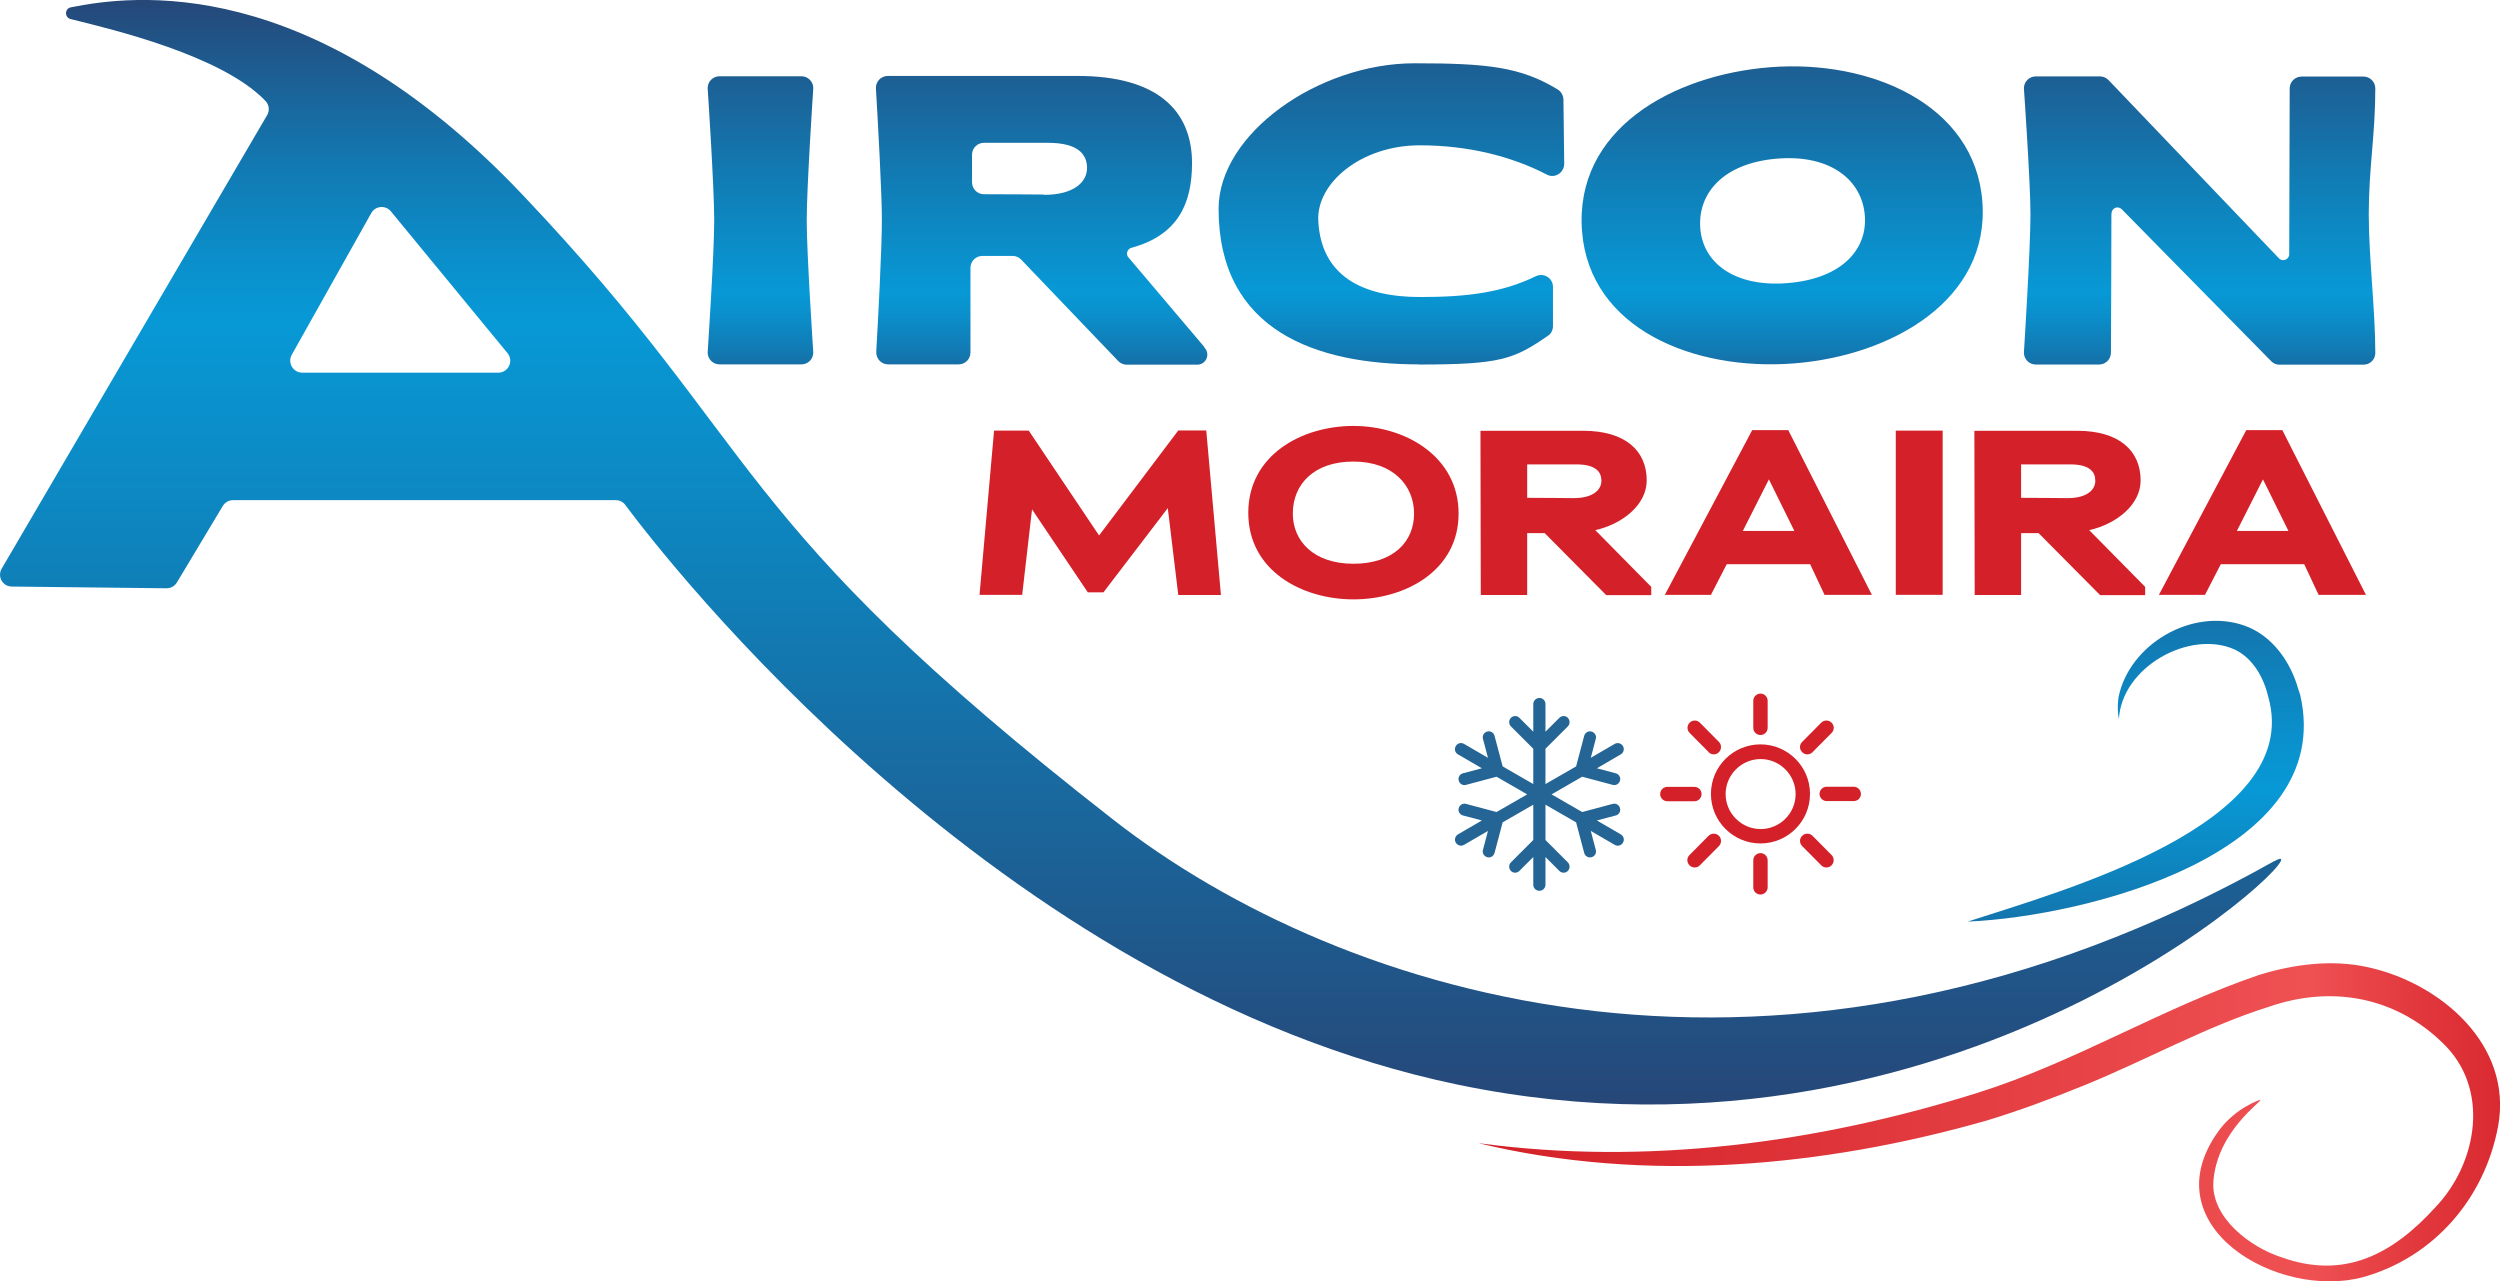
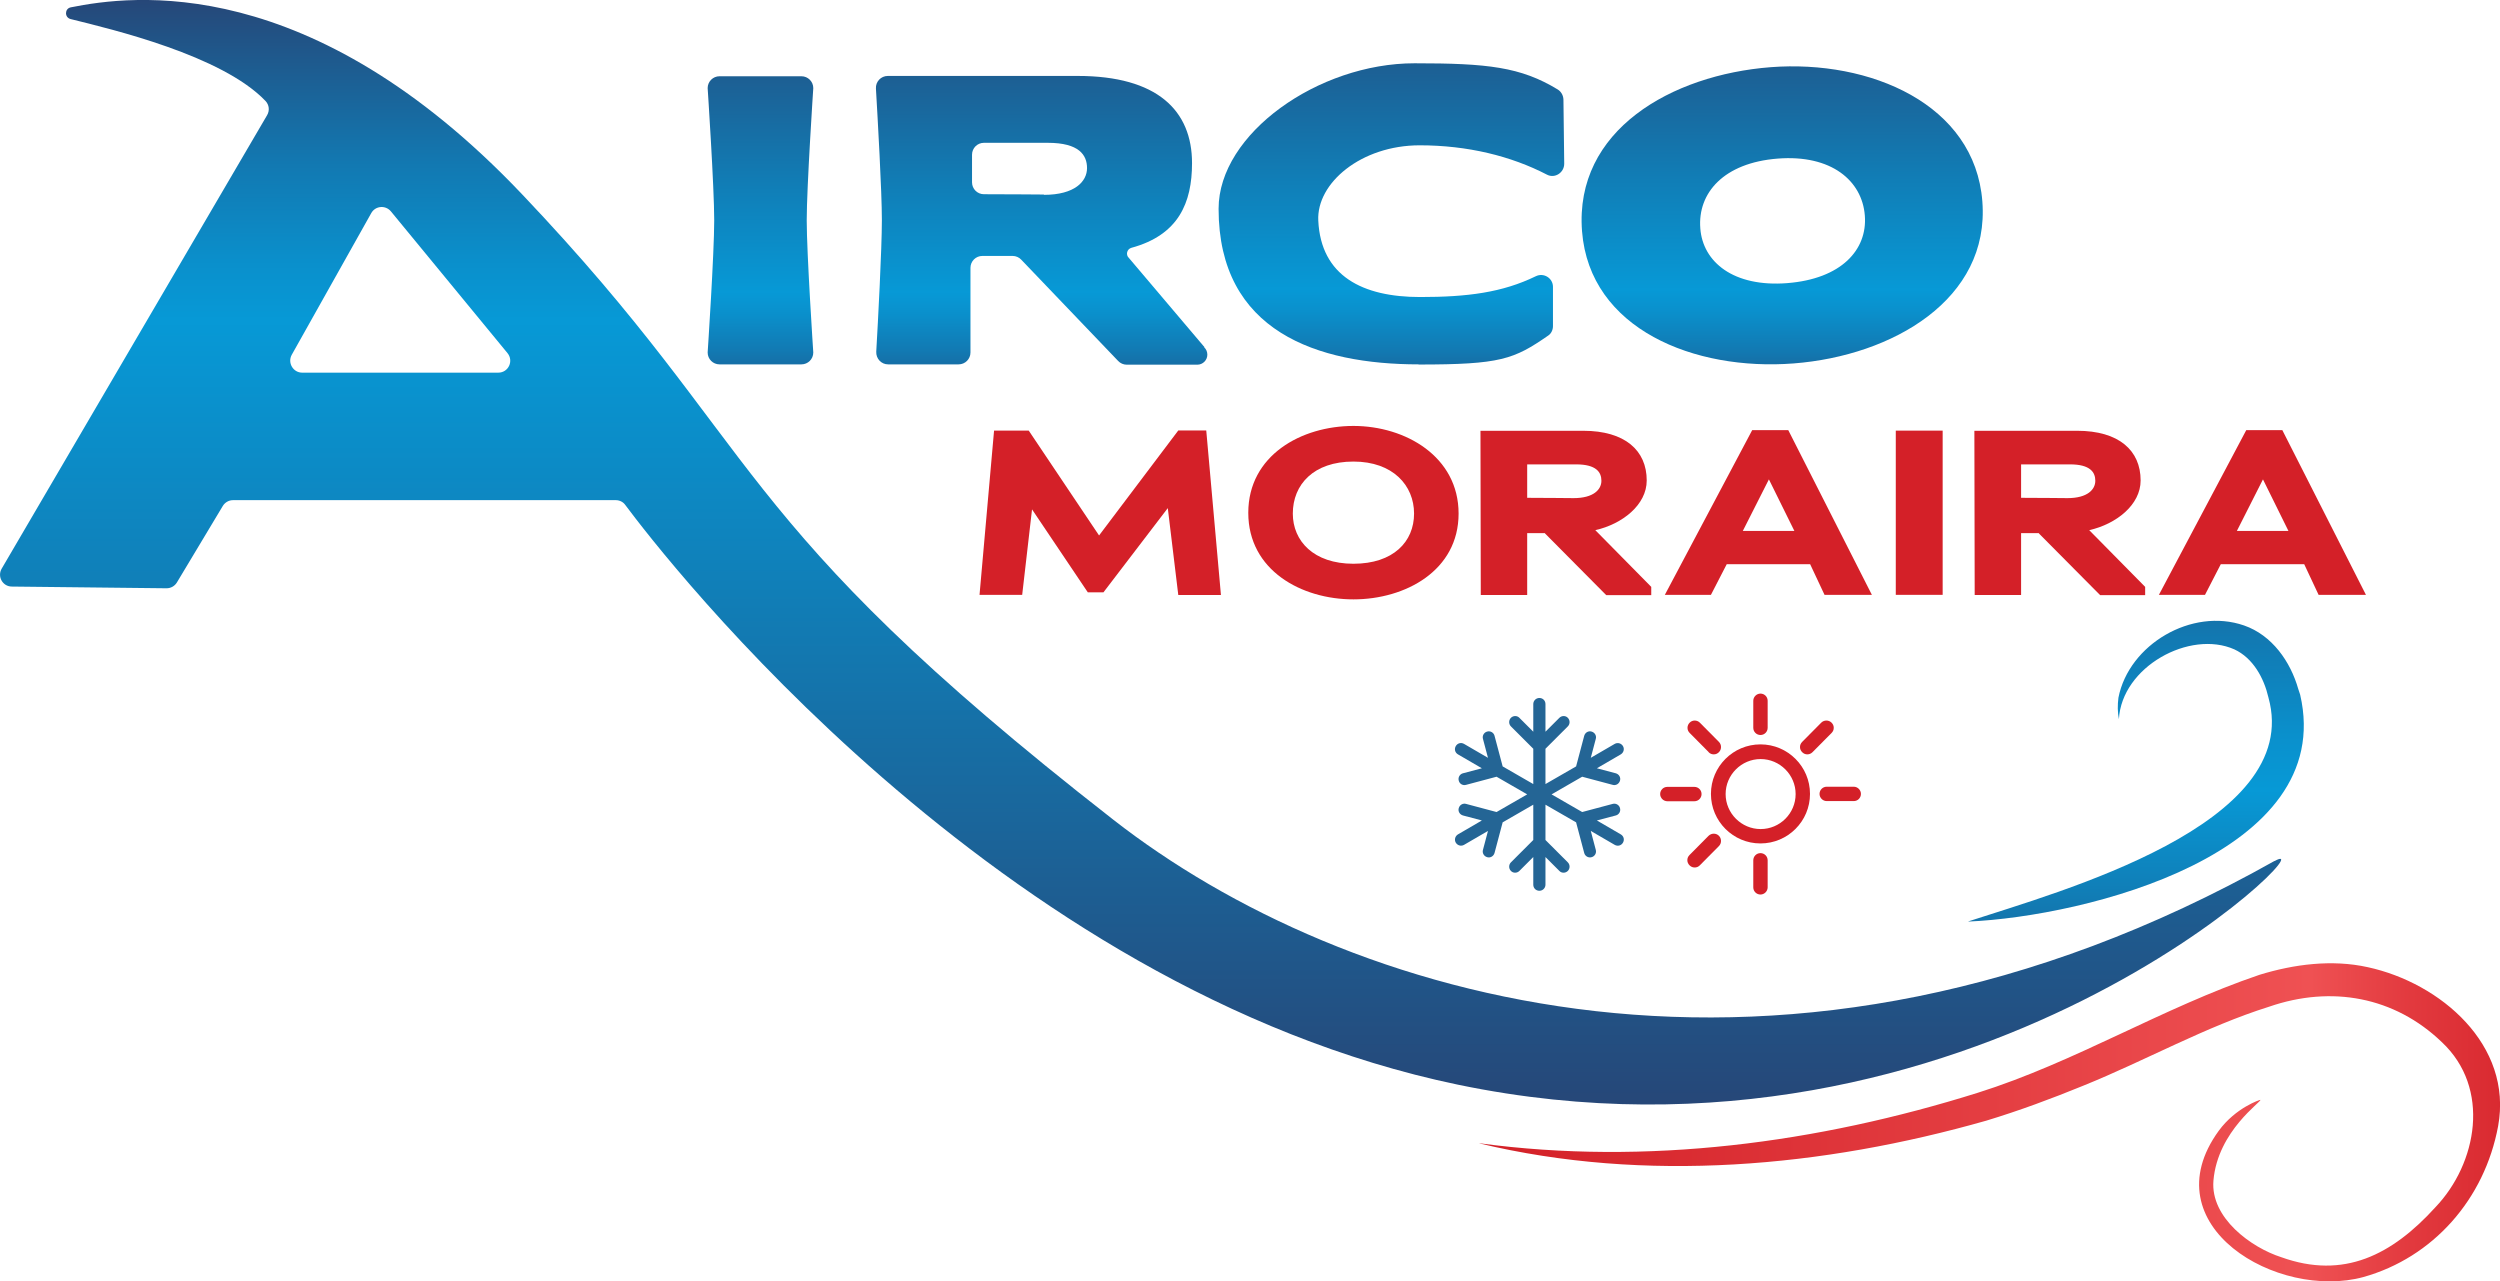
<svg xmlns="http://www.w3.org/2000/svg" xmlns:xlink="http://www.w3.org/1999/xlink" id="Layer_1" data-name="Layer 1" viewBox="0 0 160 82">
  <defs>
    <style>
      .cls-1 {
        fill: url(#linear-gradient-8);
      }

      .cls-2 {
        fill: url(#linear-gradient-7);
      }

      .cls-3 {
        fill: url(#linear-gradient-5);
      }

      .cls-4 {
        fill: url(#linear-gradient-6);
      }

      .cls-5 {
        fill: url(#linear-gradient-4);
      }

      .cls-6 {
        fill: url(#linear-gradient-3);
      }

      .cls-7 {
        fill: url(#linear-gradient-2);
      }

      .cls-8 {
        fill: url(#linear-gradient);
      }

      .cls-9 {
        fill: #d42028;
      }

      .cls-10 {
        fill: #246595;
      }
    </style>
    <linearGradient id="linear-gradient" x1="73" y1="70.68" x2="73" y2="0" gradientUnits="userSpaceOnUse">
      <stop offset="0" stop-color="#264778" />
      <stop offset=".47" stop-color="#107fb8" />
      <stop offset=".71" stop-color="#0799d6" />
      <stop offset=".76" stop-color="#0a90cc" />
      <stop offset=".85" stop-color="#1279b2" />
      <stop offset=".96" stop-color="#205588" />
      <stop offset="1" stop-color="#264778" />
    </linearGradient>
    <linearGradient id="linear-gradient-2" x1="48.66" y1="-.5" x2="48.66" y2="26.55" xlink:href="#linear-gradient" />
    <linearGradient id="linear-gradient-3" x1="66.67" y1="-.5" x2="66.67" y2="26.55" xlink:href="#linear-gradient" />
    <linearGradient id="linear-gradient-4" x1="89.06" y1="-1.56" x2="89.06" y2="26.69" xlink:href="#linear-gradient" />
    <linearGradient id="linear-gradient-5" x1="114.05" y1="-1.3" x2="114.05" y2="26.65" xlink:href="#linear-gradient" />
    <linearGradient id="linear-gradient-6" x1="140.78" y1="-.5" x2="140.78" y2="26.55" xlink:href="#linear-gradient" />
    <linearGradient id="linear-gradient-7" x1="136.7" y1="68.87" x2="136.7" y2="29.95" gradientUnits="userSpaceOnUse">
      <stop offset="0" stop-color="#264778" />
      <stop offset=".31" stop-color="#107fb8" />
      <stop offset=".47" stop-color="#0799d6" />
      <stop offset=".56" stop-color="#0a90cc" />
      <stop offset=".72" stop-color="#1279b2" />
      <stop offset=".93" stop-color="#205588" />
      <stop offset="1" stop-color="#264778" />
    </linearGradient>
    <linearGradient id="linear-gradient-8" x1="94.69" y1="71.82" x2="166.56" y2="71.82" gradientUnits="userSpaceOnUse">
      <stop offset="0" stop-color="#d32027" />
      <stop offset=".74" stop-color="#ef5153" />
      <stop offset=".83" stop-color="#e2393e" />
      <stop offset=".93" stop-color="#d7262d" />
      <stop offset="1" stop-color="#d42028" />
    </linearGradient>
  </defs>
  <path class="cls-8" d="M145.57,55.1c-31.46,17.7-59.65,8.81-74.32-2.64-24.94-19.45-22.14-23.5-37.85-40.04C19.85-1.85,8.41-.31,4.53.47c-.4.08-.41.65-.01.75,2.66.66,9.68,2.32,12.47,5.24.24.25.28.62.1.92L.11,36.39c-.3.51.06,1.15.65,1.15l9.9.11c.27,0,.52-.14.66-.37l2.94-4.9c.14-.23.39-.37.65-.37h24.5c.24,0,.47.11.61.31,2.4,3.22,23.73,30.95,53.29,37.1,33.07,6.87,56.14-16.49,52.26-14.31ZM31.9,23.85h-12.56c-.58,0-.95-.63-.67-1.14l5.09-9.07c.26-.47.91-.53,1.26-.11l7.46,9.07c.41.5.06,1.25-.59,1.25Z" />
  <path class="cls-7" d="M52.05,22.56c0,.42-.34.76-.76.76h-5.24c-.42,0-.76-.34-.76-.76,0,0,.42-6.34.42-8.46s-.42-8.46-.42-8.46c0-.42.34-.76.76-.76h5.24c.42,0,.76.34.76.76,0,0-.42,6.34-.42,8.46s.42,8.46.42,8.46Z" />
  <path class="cls-6" d="M77.08,22.21l-4.83-5.7c-.22-.2-.13-.57.16-.65,3.01-.82,3.88-2.87,3.88-5.42,0-3.37-2.23-5.58-7.32-5.58h-12.15c-.44,0-.79.37-.76.81.11,1.89.38,6.59.38,8.42,0,1.82-.25,6.53-.36,8.42-.02.44.32.81.76.81h4.51c.42,0,.76-.34.76-.76v-5.42c0-.42.34-.76.76-.76h1.94c.21,0,.41.09.55.24l6.2,6.48c.14.15.34.24.55.24h4.52c.35,0,.64-.29.64-.64,0-.18-.07-.35-.2-.47ZM66.81,12.45s-2.23-.02-3.84-.02c-.42,0-.76-.34-.76-.76v-1.77c0-.42.34-.76.76-.76h4.09c2,0,2.51.78,2.51,1.62s-.77,1.71-2.76,1.71Z" />
  <path class="cls-5" d="M90.8,23.32c-6.47,0-12.81-2.09-12.81-9.96,0-4.8,6.38-9.31,12.54-9.31,4.67,0,6.79.23,9.17,1.68.22.14.35.38.36.64l.05,4.11c0,.57-.6.96-1.1.7-2.31-1.2-5.1-1.88-8.15-1.88-3.74,0-6.61,2.41-6.49,4.82.17,3.55,2.84,4.89,6.52,4.89,3.03,0,5.26-.29,7.4-1.33.51-.25,1.1.12,1.1.68v2.51c0,.24-.11.48-.31.61-2.2,1.52-3.05,1.85-8.28,1.85Z" />
  <path class="cls-3" d="M126.87,12.89c-.48-6.23-7.19-9.08-13.55-8.59-6.33.49-12.57,4.02-12.07,10.5.49,6.28,7.21,8.95,13.54,8.46,6.33-.49,12.57-4.1,12.08-10.37ZM114.39,18.12c-3.46.27-5.41-1.36-5.57-3.5-.18-2.27,1.5-4.2,4.95-4.47,3.44-.27,5.41,1.42,5.58,3.65.17,2.19-1.51,4.05-4.97,4.32Z" />
-   <path class="cls-4" d="M135.13,13.65c0,2.95-.02,5.98-.03,8.92,0,.42-.34.76-.76.76h-4.05c-.42,0-.76-.34-.76-.76,0,0,.42-6.64.42-8.85,0-2.02-.42-8.07-.42-8.07,0-.42.34-.76.76-.76h4.11c.21,0,.41.09.55.24l10.9,11.4c.24.25.66.08.66-.26,0-3.14.03-7.54.03-10.61,0-.42.34-.76.76-.76h3.96c.42,0,.76.34.76.76,0,2.97-.42,5.1-.42,8.07,0,2.67.42,6.18.42,8.85,0,.05,0,.32-.22.54-.14.14-.33.22-.54.22h-5.37c-.2,0-.4-.08-.54-.23l-9.56-9.72c-.24-.24-.65-.08-.65.27Z" />
  <path class="cls-2" d="M125.97,58.97c5.81-1.9,21.47-6.19,19.21-14.33-.29-1.25-.98-2.52-2.18-3.08-2.86-1.27-7.21,1.12-7.39,4.47-.09-.45-.09-.91-.03-1.38.67-3.41,4.7-5.78,8.04-4.62,1.79.62,2.97,2.31,3.47,4.07,0,0,.12.36.12.36,2.36,10.19-13.74,14.19-21.23,14.52h0Z" />
  <path class="cls-1" d="M94.69,73.17c10.69,1.44,21.65-.02,31.88-3.23,6.26-1.97,11.79-5.43,18.03-7.55,2.21-.68,4.64-1,6.94-.49,4.65,1.01,9.29,4.98,8.34,10.17-.87,4.69-4.17,8.41-8.62,9.66-5.49,1.5-13.67-3.29-9.26-9.36,1.09-1.49,2.65-1.99,2.66-1.98.14.09-2.73,1.97-3,5.17-.2,2.39,2.43,4.29,4.34,4.9,4,1.44,7.09-.14,9.87-3.2,2.67-2.8,3.56-7.62.4-10.57-3.02-2.9-7.06-3.64-11.05-2.26-4.05,1.27-7.9,3.44-11.88,5.05-2.03.83-4.1,1.6-6.21,2.24-10.46,2.98-21.81,4.01-32.44,1.46h0Z" />
  <path class="cls-10" d="M98.91,46.83l.89-.89c.15-.15.4-.15.54,0,.15.15.15.4,0,.55l-1.43,1.43v2.26l1.96-1.13.52-1.96c.06-.21.27-.33.47-.27.21.06.33.27.27.47l-.32,1.21,1.53-.89c.19-.11.42-.04.53.14.11.19.04.42-.14.53l-1.53.89,1.21.32c.21.06.33.27.27.47-.06.21-.27.33-.47.27l-1.95-.52-1.96,1.13,1.96,1.13,1.95-.52c.21-.06.42.07.47.27.06.21-.07.42-.27.47l-1.21.32,1.53.89c.19.11.25.34.14.53-.11.19-.34.25-.53.14l-1.53-.89.32,1.21c.06.21-.07.42-.27.47-.21.06-.42-.07-.47-.27l-.52-1.96-1.96-1.13v2.26l1.43,1.43c.15.15.15.4,0,.55-.15.15-.4.15-.54,0l-.89-.89v1.77c0,.21-.17.39-.39.39s-.39-.17-.39-.39v-1.77l-.89.89c-.15.15-.4.15-.54,0-.15-.15-.15-.4,0-.55l1.43-1.43v-2.26l-1.96,1.13-.52,1.96c-.06.21-.27.33-.47.27-.21-.06-.33-.27-.27-.47l.32-1.21-1.53.89c-.19.11-.42.04-.53-.14-.11-.19-.04-.42.14-.53l1.53-.89-1.21-.32c-.21-.06-.33-.27-.27-.47.06-.21.27-.33.47-.27l1.95.52,1.96-1.13-1.96-1.13-1.95.52c-.21.06-.42-.06-.47-.27-.06-.21.07-.42.27-.47l1.21-.32-1.53-.89c-.19-.11-.25-.34-.14-.53s.34-.25.53-.14l1.53.89-.32-1.21c-.06-.21.07-.42.27-.47.21-.06.42.07.47.27l.52,1.96,1.96,1.13v-2.26l-1.43-1.43c-.15-.15-.15-.4,0-.55.15-.15.4-.15.54,0l.89.89v-1.77c0-.21.17-.39.39-.39s.39.17.39.39v1.77Z" />
  <g>
    <path class="cls-9" d="M109.35,48.14c.09.09.2.14.33.14s.24-.05.33-.14c.18-.18.18-.48,0-.66l-1.22-1.23c-.18-.18-.48-.18-.65,0-.09.09-.14.2-.14.33s.05.24.14.33l1.22,1.23Z" />
    <path class="cls-9" d="M112.67,47.04c.26,0,.46-.21.46-.46v-1.73c0-.26-.21-.46-.46-.46s-.46.21-.46.46v1.73c0,.26.21.46.46.46Z" />
    <path class="cls-9" d="M108.9,50.82c0-.26-.21-.46-.46-.46h-1.73c-.26,0-.46.21-.46.46s.21.46.46.46h1.73c.26,0,.46-.21.46-.46Z" />
-     <path class="cls-9" d="M116,53.49c-.18-.18-.47-.18-.66,0s-.18.48,0,.66l1.22,1.23c.09.09.2.14.33.14s.24-.05.33-.14c.18-.18.18-.48,0-.66l-1.22-1.23Z" />
    <path class="cls-9" d="M115.67,48.28c.12,0,.24-.05.33-.14l1.22-1.23c.09-.09.14-.2.14-.33s-.05-.24-.14-.33c-.18-.18-.48-.18-.66,0l-1.22,1.23c-.09.09-.14.2-.14.33s.05.24.14.33c.09.09.2.14.33.14Z" />
    <path class="cls-9" d="M112.67,47.64c-1.75,0-3.17,1.42-3.17,3.17s1.42,3.17,3.17,3.17,3.17-1.42,3.17-3.17-1.42-3.17-3.17-3.17ZM114.92,50.82c0,1.24-1.01,2.24-2.24,2.24s-2.24-1.01-2.24-2.24,1.01-2.24,2.24-2.24,2.24,1.01,2.24,2.24Z" />
    <path class="cls-9" d="M109.35,53.49l-1.22,1.23c-.09.09-.14.2-.14.33s.05.24.14.33c.09.09.2.14.33.14s.24-.05.33-.14l1.22-1.23c.18-.18.18-.48,0-.66-.18-.18-.47-.18-.66,0Z" />
    <path class="cls-9" d="M118.64,50.35h-1.73c-.26,0-.46.21-.46.46s.21.46.46.46h1.73c.26,0,.46-.21.46-.46s-.21-.46-.46-.46Z" />
    <path class="cls-9" d="M112.67,54.6c-.26,0-.46.21-.46.46v1.73c0,.26.21.46.46.46s.46-.21.46-.46v-1.73c0-.26-.21-.46-.46-.46Z" />
  </g>
  <g>
    <path class="cls-9" d="M74.73,32.53l-4.11,5.38h-1l-3.57-5.31-.63,5.47h-2.73l.93-10.51h2.22s4.5,6.71,4.5,6.71l5.07-6.72h1.79s.94,10.53.94,10.53h-2.73l-.67-5.55Z" />
    <path class="cls-9" d="M86.62,38.36c-3.33,0-6.73-1.86-6.73-5.54s3.4-5.56,6.73-5.56,6.73,1.96,6.73,5.61-3.41,5.49-6.73,5.49ZM86.62,29.54c-2.55,0-3.88,1.47-3.88,3.33,0,1.75,1.33,3.21,3.88,3.21s3.88-1.41,3.88-3.21-1.35-3.33-3.88-3.33Z" />
    <path class="cls-9" d="M98.9,34.12h-1.16v3.96h-2.97l-.02-10.51h6.58c2.67,0,4.06,1.26,4.06,3.18,0,1.56-1.56,2.79-3.29,3.18l3.58,3.63v.53h-2.88l-3.93-3.96ZM100.88,29.72h-3.14v2.14c.99,0,2.97.02,2.97.02,1.29,0,1.78-.56,1.78-1.11s-.33-1.05-1.62-1.05Z" />
    <path class="cls-9" d="M115.86,36.11h-5.35l-1.01,1.96h-2.95l5.59-10.54h2.31l5.35,10.54h-3.03l-.92-1.96ZM111.54,33.98h3.3l-1.63-3.3-1.67,3.3Z" />
    <path class="cls-9" d="M121.33,27.56h3v10.51h-3v-10.51Z" />
    <path class="cls-9" d="M130.51,34.12h-1.16v3.96h-2.97l-.02-10.51h6.58c2.67,0,4.06,1.26,4.06,3.18,0,1.56-1.56,2.79-3.29,3.18l3.58,3.63v.53h-2.88l-3.93-3.96ZM132.49,29.72h-3.14v2.14c.99,0,2.97.02,2.97.02,1.29,0,1.78-.56,1.78-1.11s-.33-1.05-1.62-1.05Z" />
    <path class="cls-9" d="M147.48,36.11h-5.35l-1.01,1.96h-2.95l5.59-10.54h2.31l5.35,10.54h-3.03l-.92-1.96ZM143.16,33.98h3.3l-1.63-3.3-1.67,3.3Z" />
  </g>
</svg>